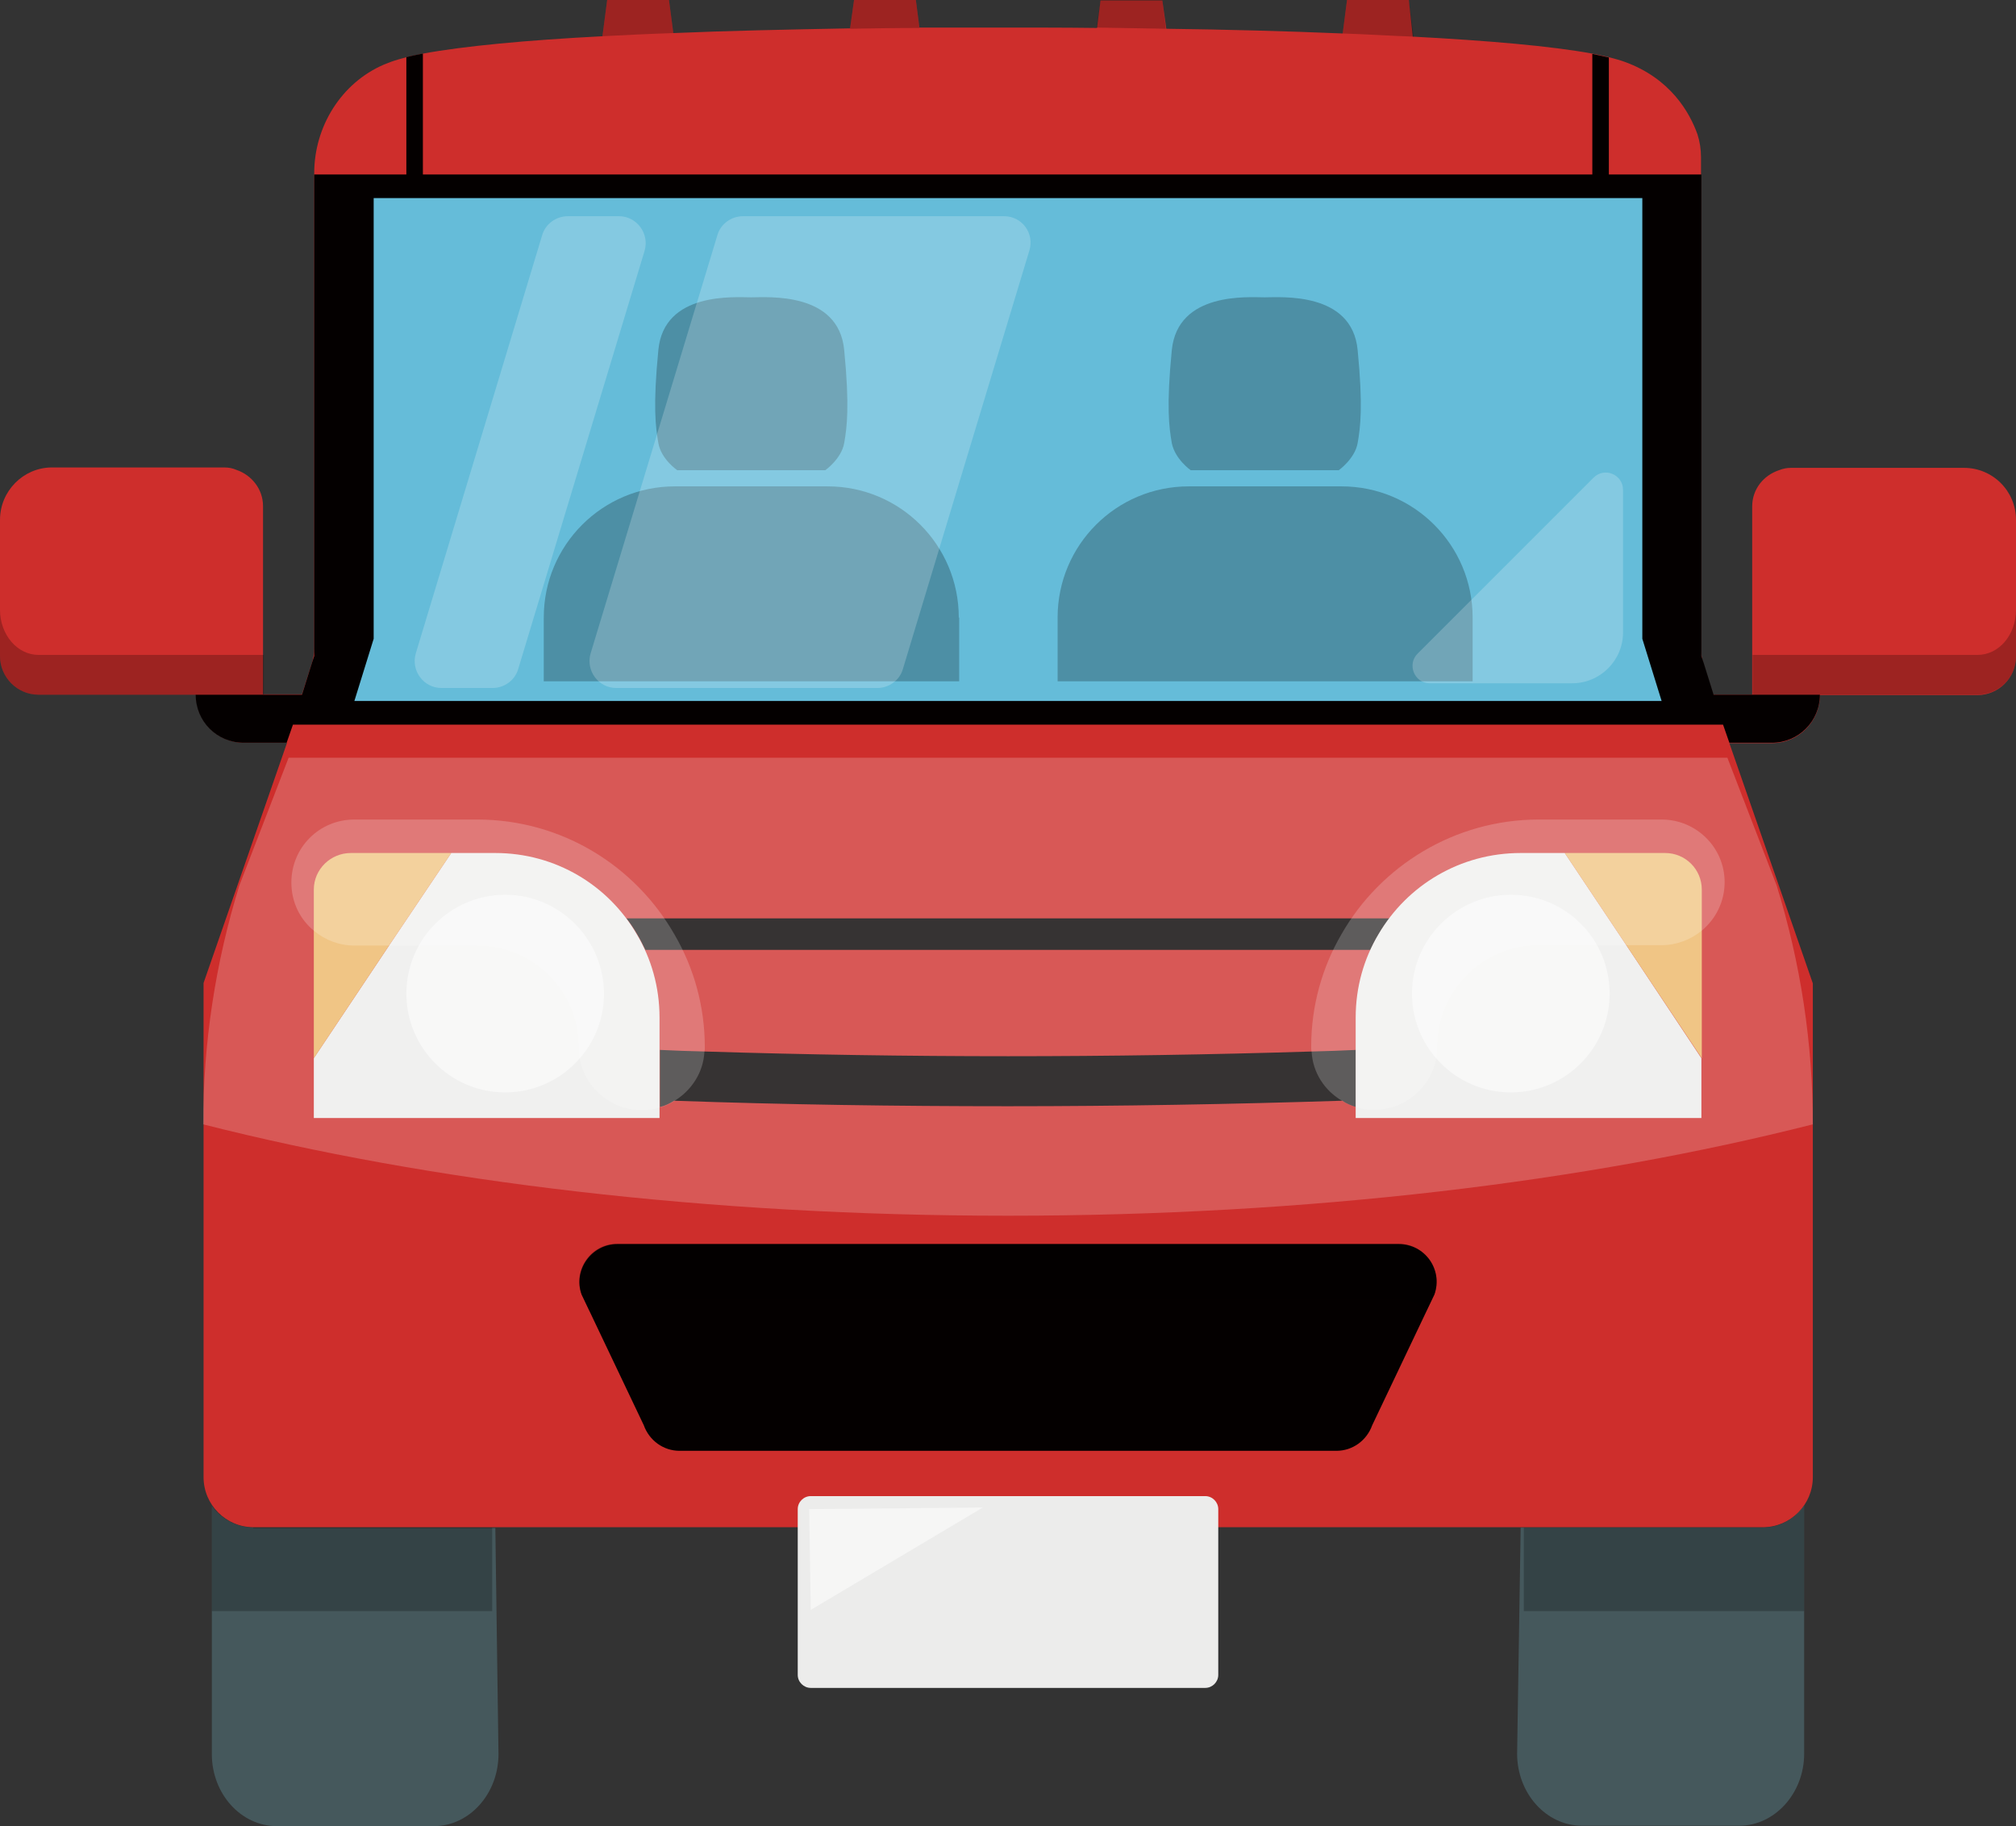
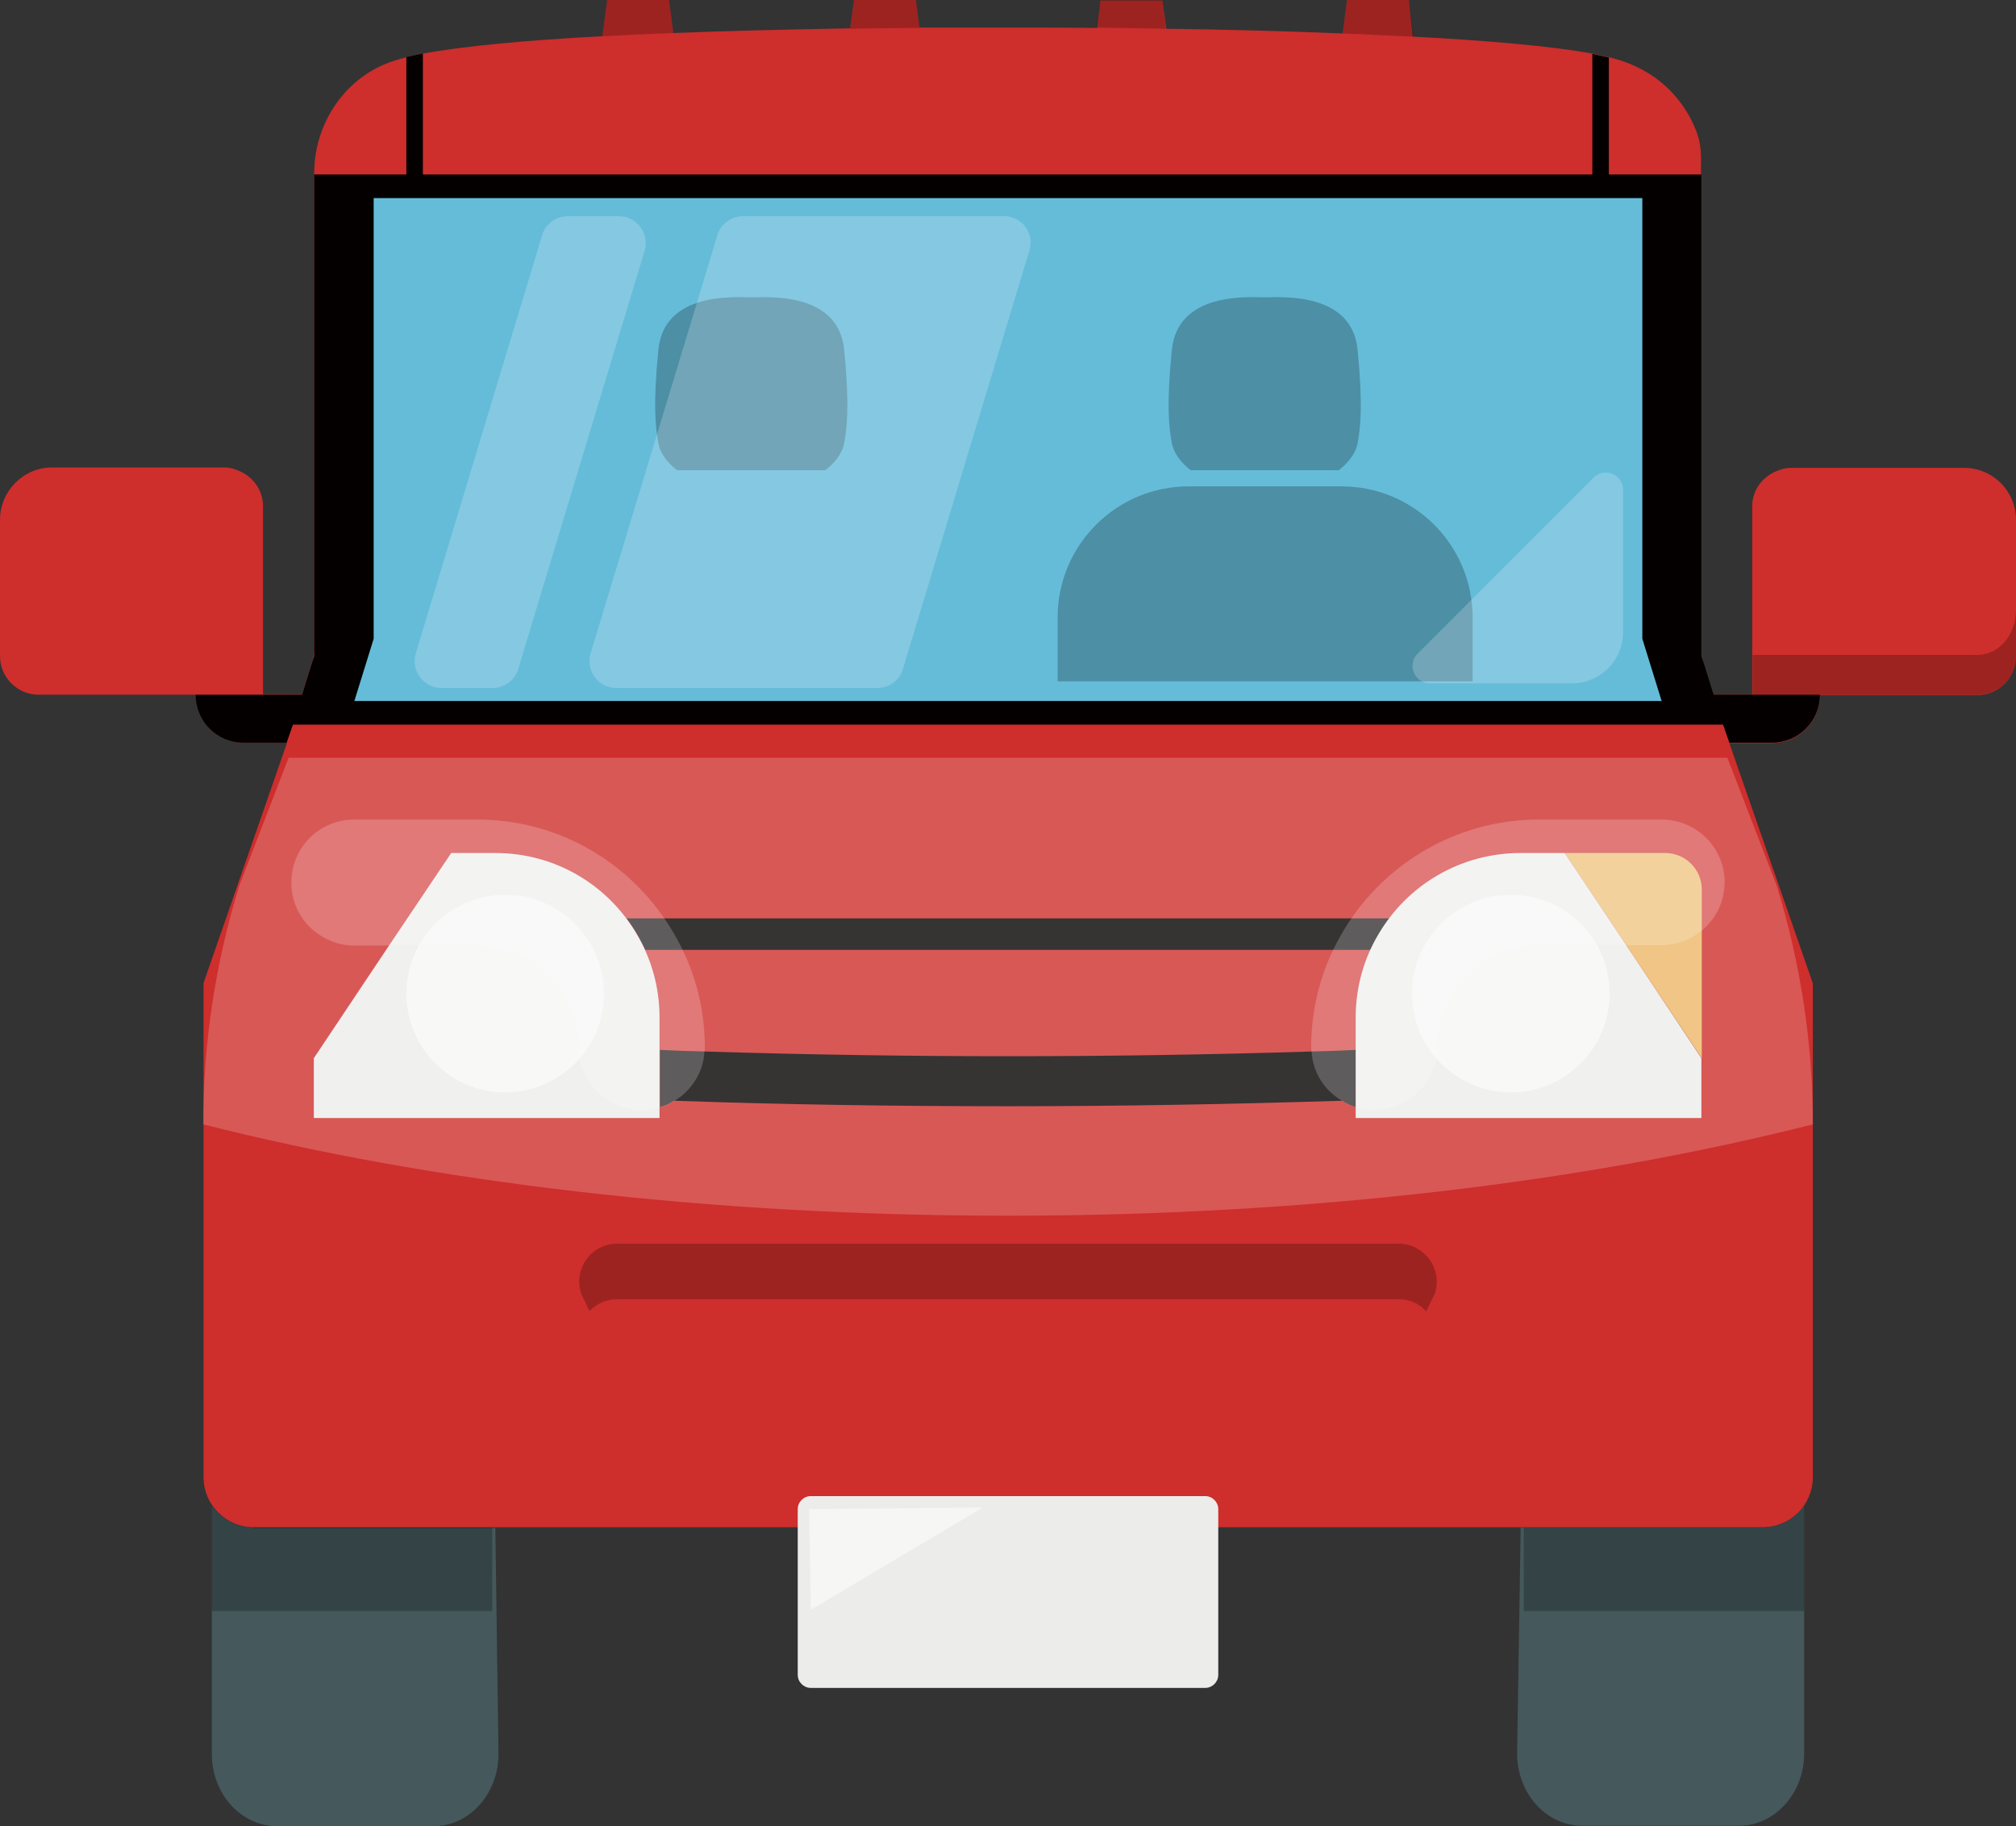
<svg xmlns="http://www.w3.org/2000/svg" version="1.1" id="_x35_" x="0px" y="0px" viewBox="0 0 512 463.7" style="enable-background:new 0 0 512 463.7;" xml:space="preserve">
  <rect x="0" y="0" width="512" height="463.7" fill="#333333" stroke="none" />
  <style type="text/css">
	.st0{fill:#CE2E2C;}
	.st1{fill:#040000;}
	.st2{fill:#ECECEB;}
	.st3{fill:#45585C;}
	.st4{opacity:0.5;fill:#FFFFFF;}
	.st5{fill:#65BCD9;}
	.st6{fill:#ECB767;}
	.st7{opacity:0.24;fill:#040000;}
	.st8{opacity:0.2;fill:#FFFFFF;}
</style>
  <g>
    <path class="st0" d="M498.8,118.8h-44c-1,0-2,0.2-3,0.6c-3.9,1.3-6.8,4.8-6.8,9.2v1.7v36v10.1h-9.9l-2.5-7.9   c-0.4-1.2-0.6-2.5-0.6-3.7V44.3v-4.4c0,0,0,0,0,0c0-2-0.3-3.9-0.9-5.8c-2-5.6-6.9-14.2-18.5-18.4c-1.1-0.4-2.5-0.8-4.1-1.2   c-1.3-0.3-2.7-0.6-4.2-0.9c-10.3-1.9-26.5-3.3-45.5-4.3L357.8,0h-15.7L341,8.5c-14.3-0.6-29.6-1-44.8-1.2l-1-7.2h-15.7l-0.9,7   C270.9,7,263.3,7,256,7C248.5,7,241,7,233.5,7l-0.9-7h-15.7l-1,7.2C200.2,7.5,185,7.8,171,8.4L169.9,0h-15.7L153,9.2   c-19.3,1-35.2,2.5-45.5,4.4c-1.5,0.3-3,0.6-4.2,0.9c-1.5,0.4-2.9,0.8-4,1.2c-0.6,0.2-1.2,0.5-1.8,0.7C86.6,21.1,79.8,32.2,79.8,44   v0.3v120.4c0,1.3-0.2,2.5-0.6,3.7l-2.5,7.9h-9.9v-10.1v-36v-1.7c0-4.3-2.9-7.9-6.8-9.2c-0.9-0.4-1.9-0.6-3-0.6h-44   C5.9,118.8,0,124.7,0,132v2.3v20.5v11.8c0,5.4,4.4,9.8,9.8,9.8h40c0,6.8,5.5,12.2,12.2,12.2h10.9l-21.2,61v125.5   c0,7,5.7,12.7,12.7,12.7h383.3c7,0,12.7-5.7,12.7-12.7V249.7l-21.2-61H450c6.8,0,12.2-5.5,12.2-12.2h40c5.4,0,9.8-4.4,9.8-9.8   v-11.8v-20.5V132C512,124.7,506.1,118.8,498.8,118.8z" />
    <g>
-       <path class="st1" d="M355.2,315.9H156.8c-6.6,0-11.3,6.6-9.1,12.8l15.8,33.2c1.4,3.9,5,6.5,9.1,6.5h166.8c4.1,0,7.7-2.6,9.1-6.5    l15.8-33.2C366.5,322.4,361.9,315.9,355.2,315.9z" />
      <path class="st1" d="M435.2,176.4l-2.5-8l-0.6-1.8V44.3h-23.5V14.6c-1.3-0.3-2.7-0.6-4.2-0.9v30.6h-297V13.6    c-1.5,0.3-3,0.6-4.2,0.9v29.8H79.8v122.3l-0.6,1.8l-2.5,8h-27c0,6.8,5.4,12.2,12.2,12.2h10.9l1.6-4.6h11.3h340.6h11.3l1.6,4.6H450    c6.7,0,12.2-5.4,12.2-12.2H435.2z" />
      <path class="st1" d="M350.2,237.2c0.8-1.4,1.7-2.7,2.7-4h-9.5H168.7h-9.6c1,1.3,1.9,2.6,2.7,4c0.8,1.3,1.4,2.6,2.1,4h184.2    C348.7,239.8,349.4,238.5,350.2,237.2z" />
      <path class="st1" d="M178.9,267c-3.8-0.1-7.5-0.2-11.3-0.4v12.8v1.7c1.3-0.3,2.5-0.9,3.6-1.6c28.2,1,56.5,1.4,84.8,1.4    c28.3,0,56.7-0.5,84.9-1.4c1,0.7,2.2,1.2,3.5,1.6v-1.7v-12.8c-3.8,0.2-7.4,0.3-11.2,0.4C281.9,268.6,230.2,268.6,178.9,267z" />
    </g>
    <g>
      <path class="st2" d="M306.1,379.9H205.9c-1.8,0-3.3,1.5-3.3,3.3v42.1c0,1.8,1.5,3.3,3.3,3.3h100.2c1.8,0,3.3-1.5,3.3-3.3v-42.1    C309.4,381.4,307.9,379.9,306.1,379.9z" />
      <path class="st2" d="M125.8,216.6h-11.2l-15.8,23.5l-19.1,28.6v15.2h87.8v-25.5c0-7.8-2.1-15-5.8-21.2    C154.5,224.8,141.1,216.6,125.8,216.6z" />
      <path class="st2" d="M413.1,240.1l-15.7-23.5h-11.2c-15.4,0-28.8,8.2-36.1,20.6c-3.7,6.2-5.8,13.4-5.8,21.2v25.5h87.8v-15.2    L413.1,240.1z" />
    </g>
    <g>
      <path class="st3" d="M64.3,387.9c-4.3,0-8.2-2.2-10.5-5.5v63c0,10.1,7.4,18.3,16.5,18.3h39.9c9,0,16.4-8.2,16.4-18.3l-0.8-57.4    H64.3z" />
      <path class="st3" d="M447.7,387.9h-61.5l-0.9,57.4c0,10.1,7.4,18.3,16.5,18.3h39.9c9,0,16.5-8.2,16.5-18.3v-63    C455.8,385.8,452,387.9,447.7,387.9z" />
    </g>
    <g>
      <polygon class="st4" points="205.9,408.8 249.6,382.8 205.5,383.2   " />
      <path class="st4" d="M128.3,227.2c-13.8,0-25.1,11.2-25.1,25.1c0,13.8,11.2,25.1,25.1,25.1c13.8,0,25.1-11.2,25.1-25.1    C153.3,238.4,142.1,227.2,128.3,227.2z" />
      <path class="st4" d="M383.7,227.2c-13.8,0-25.1,11.2-25.1,25.1c0,13.8,11.2,25.1,25.1,25.1c13.8,0,25.1-11.2,25.1-25.1    C408.8,238.4,397.6,227.2,383.7,227.2z" />
    </g>
    <polygon class="st5" points="422,178 90,178 94.9,162.2 94.9,50.3 417.1,50.3 417.1,162.2  " />
    <g>
-       <path class="st6" d="M79.7,225.9v42.8l19.1-28.6l15.8-23.5H89.1C84,216.6,79.7,220.7,79.7,225.9z" />
      <path class="st6" d="M422.9,216.6h-25.5l15.7,23.5l19.1,28.6v-42.8C432.2,220.7,428,216.6,422.9,216.6z" />
    </g>
    <g>
      <path class="st7" d="M53.8,382.4v26.7H125v-21.2H64.3C60,387.9,56.2,385.8,53.8,382.4z" />
      <path class="st7" d="M447.7,387.9H387v21.2h71.2v-26.7C455.8,385.8,452,387.9,447.7,387.9z" />
      <path class="st7" d="M167.2,88.9c-1.4,14.3-0.7,19.6,0,23.6c0.7,4.1,4.8,6.9,4.8,6.9c4.2,0,18.8,0,18.8,0s14.6,0,18.8,0    c0,0,4.1-2.9,4.8-6.9c0.7-4,1.4-9.3,0-23.6c-1.4-14.9-19.5-13.4-23.6-13.4C186.6,75.5,168.6,74,167.2,88.9z" />
-       <path class="st7" d="M243.5,156.8c0-18.4-14.9-33.3-33.3-33.3h-38.8c-18.4,0-33.3,14.9-33.3,33.3V173h105.5V156.8z" />
      <path class="st7" d="M302.4,119.4c4.2,0,18.8,0,18.8,0s14.6,0,18.8,0c0,0,4.1-2.9,4.8-6.9c0.7-4,1.4-9.3,0-23.6    c-1.4-14.9-19.5-13.4-23.6-13.4s-22.1-1.5-23.6,13.4c-1.4,14.3-0.7,19.6,0,23.6C298.4,116.6,302.4,119.4,302.4,119.4z" />
      <path class="st7" d="M340.7,123.5h-38.8c-18.4,0-33.3,14.9-33.3,33.3V173H374v-16.2C374,138.4,359.1,123.5,340.7,123.5z" />
      <path class="st7" d="M355.2,315.8H156.7c-6.6,0-11.3,6.6-9,12.9l2,4.2c1.8-1.8,4.2-3,7-3h198.5c2.9,0,5.4,1.2,7,3.1l2.1-4.3    C366.6,322.4,361.8,315.8,355.2,315.8z" />
-       <path class="st7" d="M67,166.3H9.8c-5.4,0-9.8-5.1-9.8-11.5v11.8c0,5.4,4.4,9.8,9.8,9.8H67V166.3z" />
      <path class="st7" d="M502.2,166.3h-57.1v10.1h57.1c5.4,0,9.8-4.3,9.8-9.8v-11.8C512,161.2,507.7,166.3,502.2,166.3z" />
      <path class="st7" d="M169.9,0h-15.7L153,9.2c5.8-0.3,11.8-0.6,18-0.8L169.9,0z" />
      <path class="st7" d="M232.6,0h-15.7l-1,7.3c5.8-0.1,11.7-0.2,17.6-0.2L232.6,0z" />
      <path class="st7" d="M295.2,0h-15.7l-1,7c5.8,0.1,11.7,0.2,17.6,0.3L295.2,0z" />
      <path class="st7" d="M357.8,0h-15.7L341,8.5c6.2,0.2,12.2,0.6,18,0.8L357.8,0z" />
    </g>
    <g>
      <path class="st8" d="M460.4,285.5L460.4,285.5c-57.5,14.6-128.1,23.2-204.4,23.2s-146.9-8.6-204.4-23.2v0c0-20.6,3.1-41,9.2-60.7    l12.5-32.4h365.4l12.5,32.4C457.3,244.5,460.4,264.9,460.4,285.5z" />
      <path class="st8" d="M121.2,208.1H90c-8.9,0-16,7.1-16,16c0,5,2.2,9.4,5.8,12.3c2.8,2.3,6.3,3.7,10.2,3.7h31.2    c14.2,0,25.8,11.5,25.8,25.8v0.1c0,0.9,0.1,1.8,0.2,2.6c0.7,4.2,3.1,7.9,6.5,10.3c2.6,1.9,5.8,3,9.3,3c1.6,0,3.2-0.2,4.6-0.7    c1.3-0.3,2.5-0.9,3.6-1.6c4.3-2.6,7.4-7.1,7.7-12.5c0.1-0.4,0.1-0.8,0.1-1.2c0-10.4-2.8-20.2-7.7-28.6    C161.3,219.8,142.6,208.1,121.2,208.1z" />
      <path class="st8" d="M422,208.1h-31.2c-21.4,0-40.2,11.8-50.1,29.1c-4.9,8.4-7.7,18.2-7.7,28.6c0,0.4,0,0.8,0.1,1.2    c0.3,5.4,3.3,9.9,7.7,12.5c1,0.7,2.2,1.2,3.5,1.6c1.4,0.5,3,0.7,4.7,0.7c3.4,0,6.6-1,9.3-3c3.4-2.4,5.8-6.1,6.5-10.3    c0.2-0.9,0.2-1.8,0.2-2.6v-0.1c0-14.2,11.5-25.8,25.8-25.8H422c3.8,0,7.4-1.4,10.2-3.7c3.6-3,5.8-7.4,5.8-12.3    C438,215.2,430.8,208.1,422,208.1z" />
      <path class="st8" d="M112.1,174.7h13c3,0,5.7-2,6.5-4.8l32.1-106.2c1.3-4.4-2-8.8-6.5-8.8h-13c-3,0-5.7,2-6.5,4.8l-32.1,106.2    C104.3,170.3,107.6,174.7,112.1,174.7z" />
      <path class="st8" d="M255,54.9h-66.3c-3,0-5.7,2-6.5,4.8L150,165.9c-1.3,4.4,2,8.8,6.5,8.8h66.3c3,0,5.7-2,6.5-4.8l32.1-106.2    C262.8,59.3,259.6,54.9,255,54.9z" />
      <path class="st8" d="M363.1,173.5h36.2c7.1,0,12.9-5.8,12.9-12.9v-36.2c0-3.9-4.7-5.9-7.5-3.1L360,166    C357.3,168.7,359.2,173.5,363.1,173.5z" />
    </g>
  </g>
</svg>